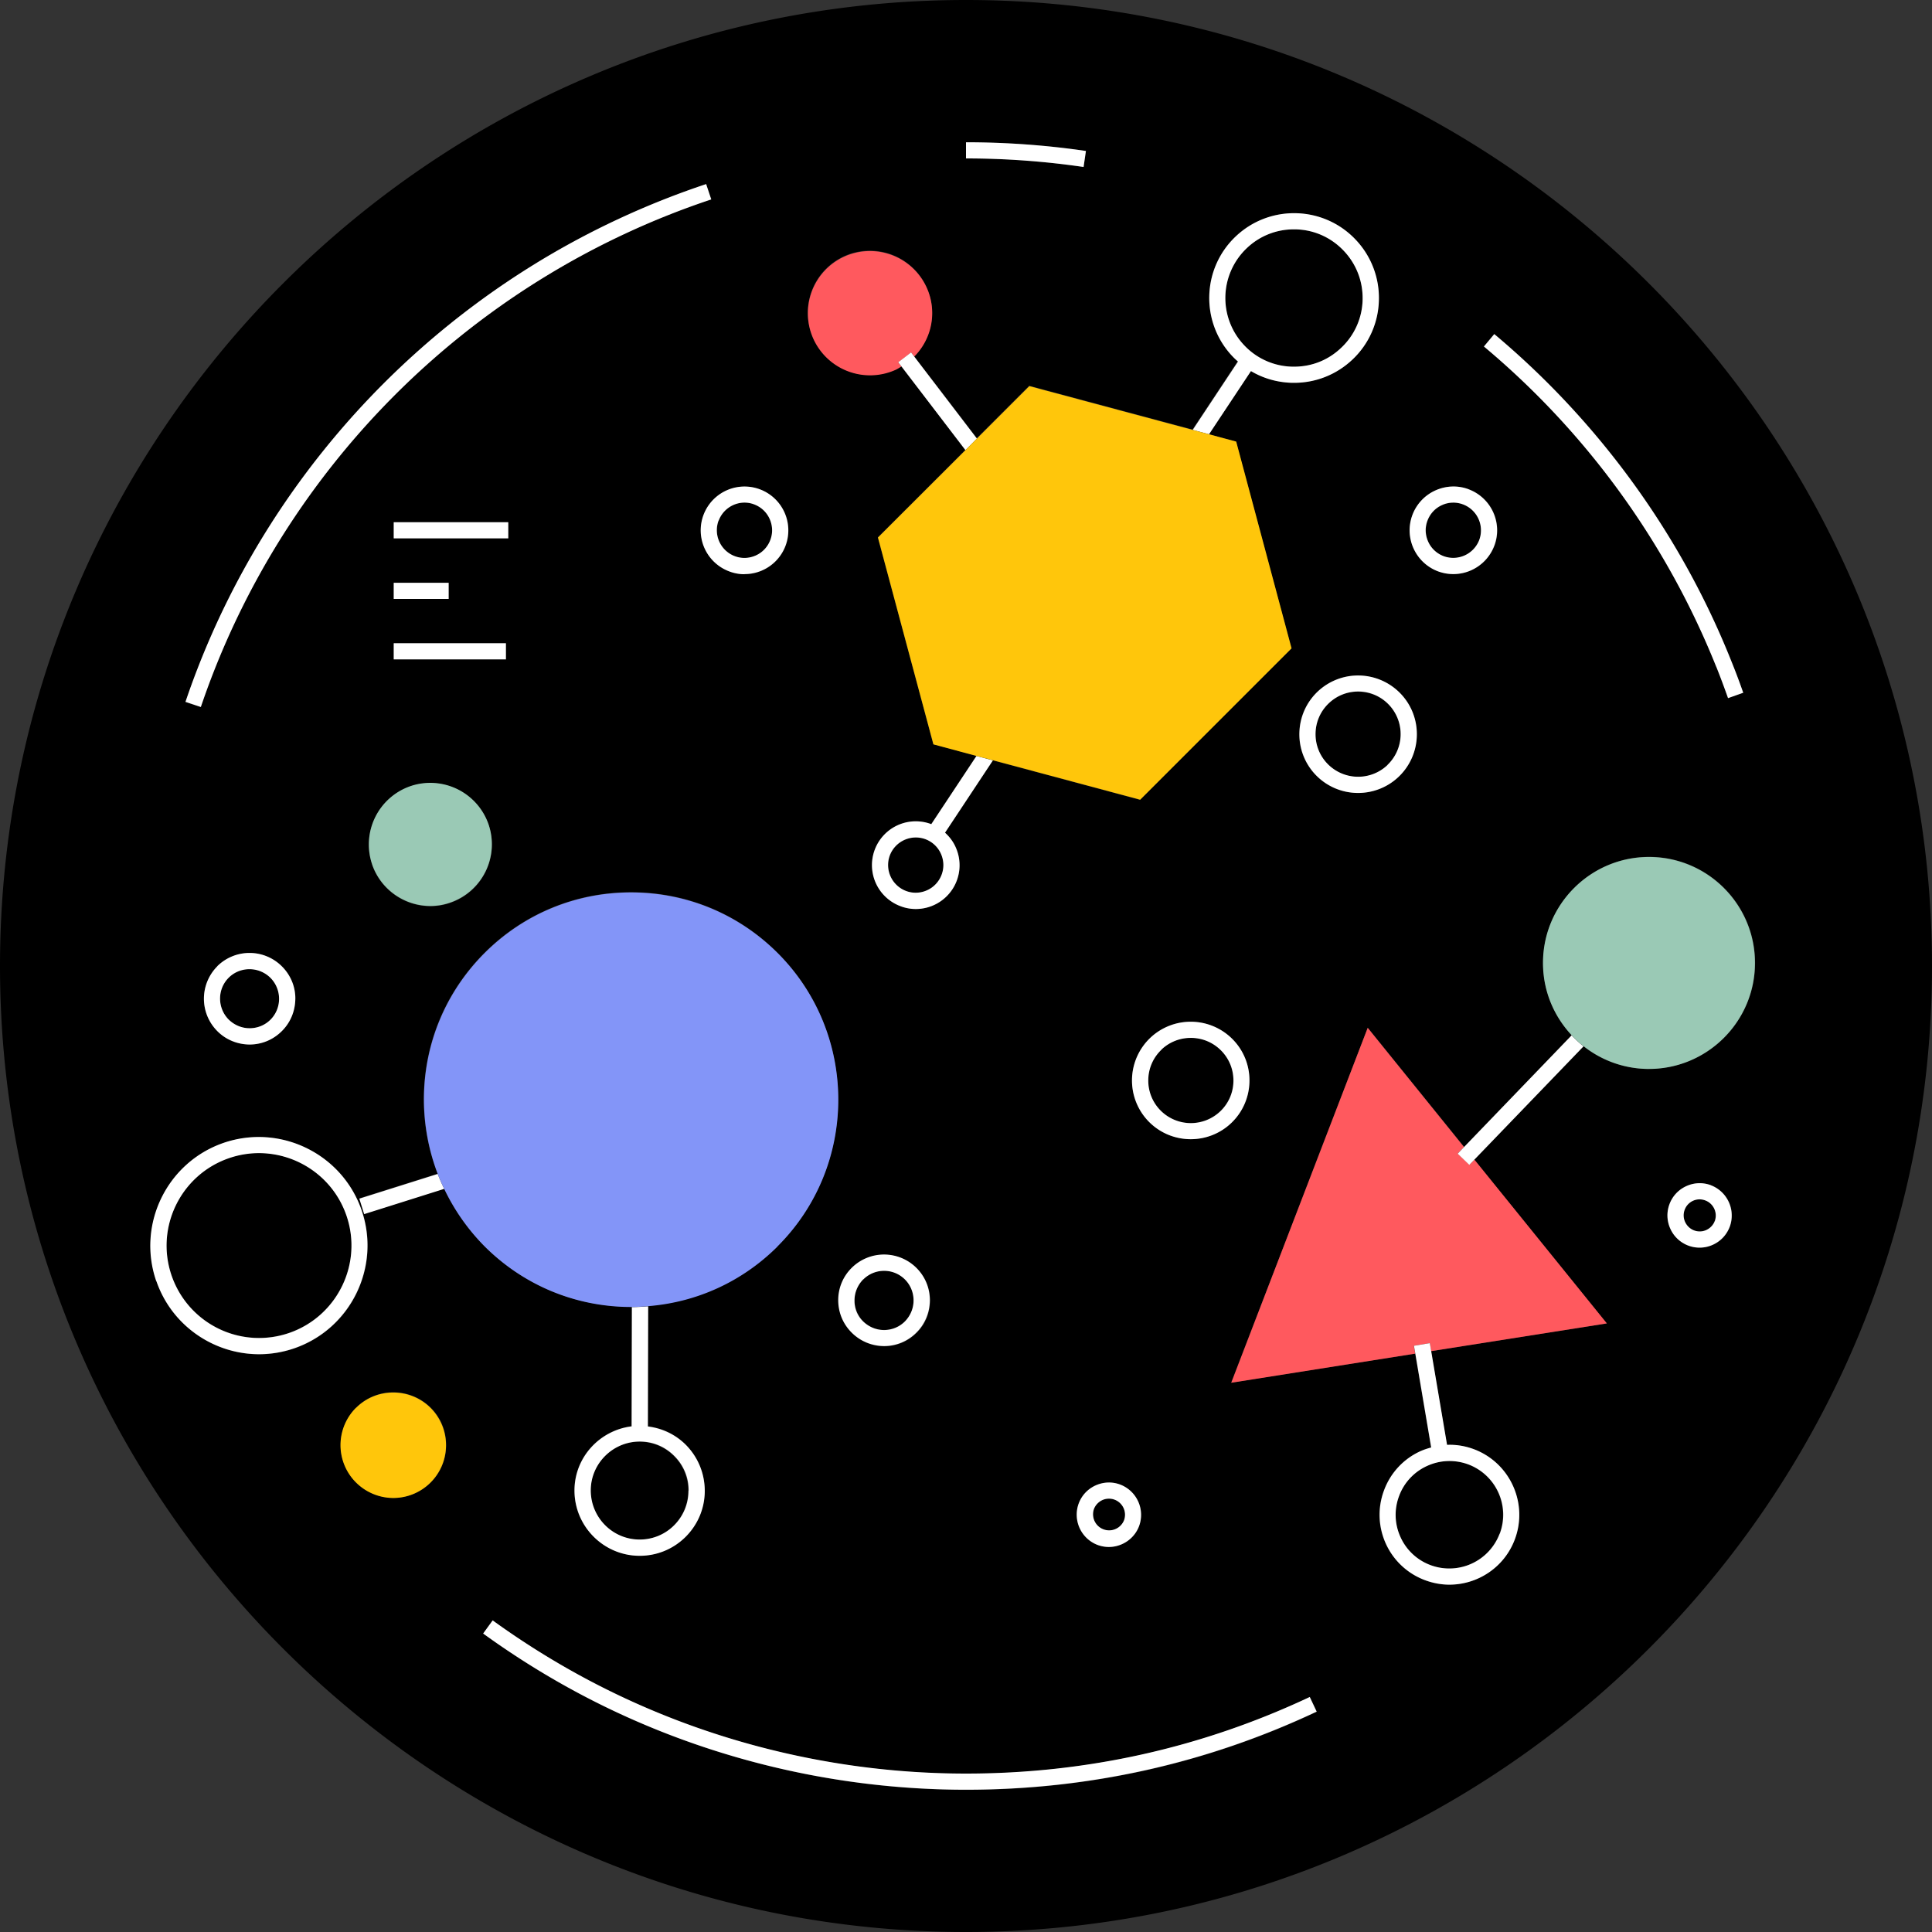
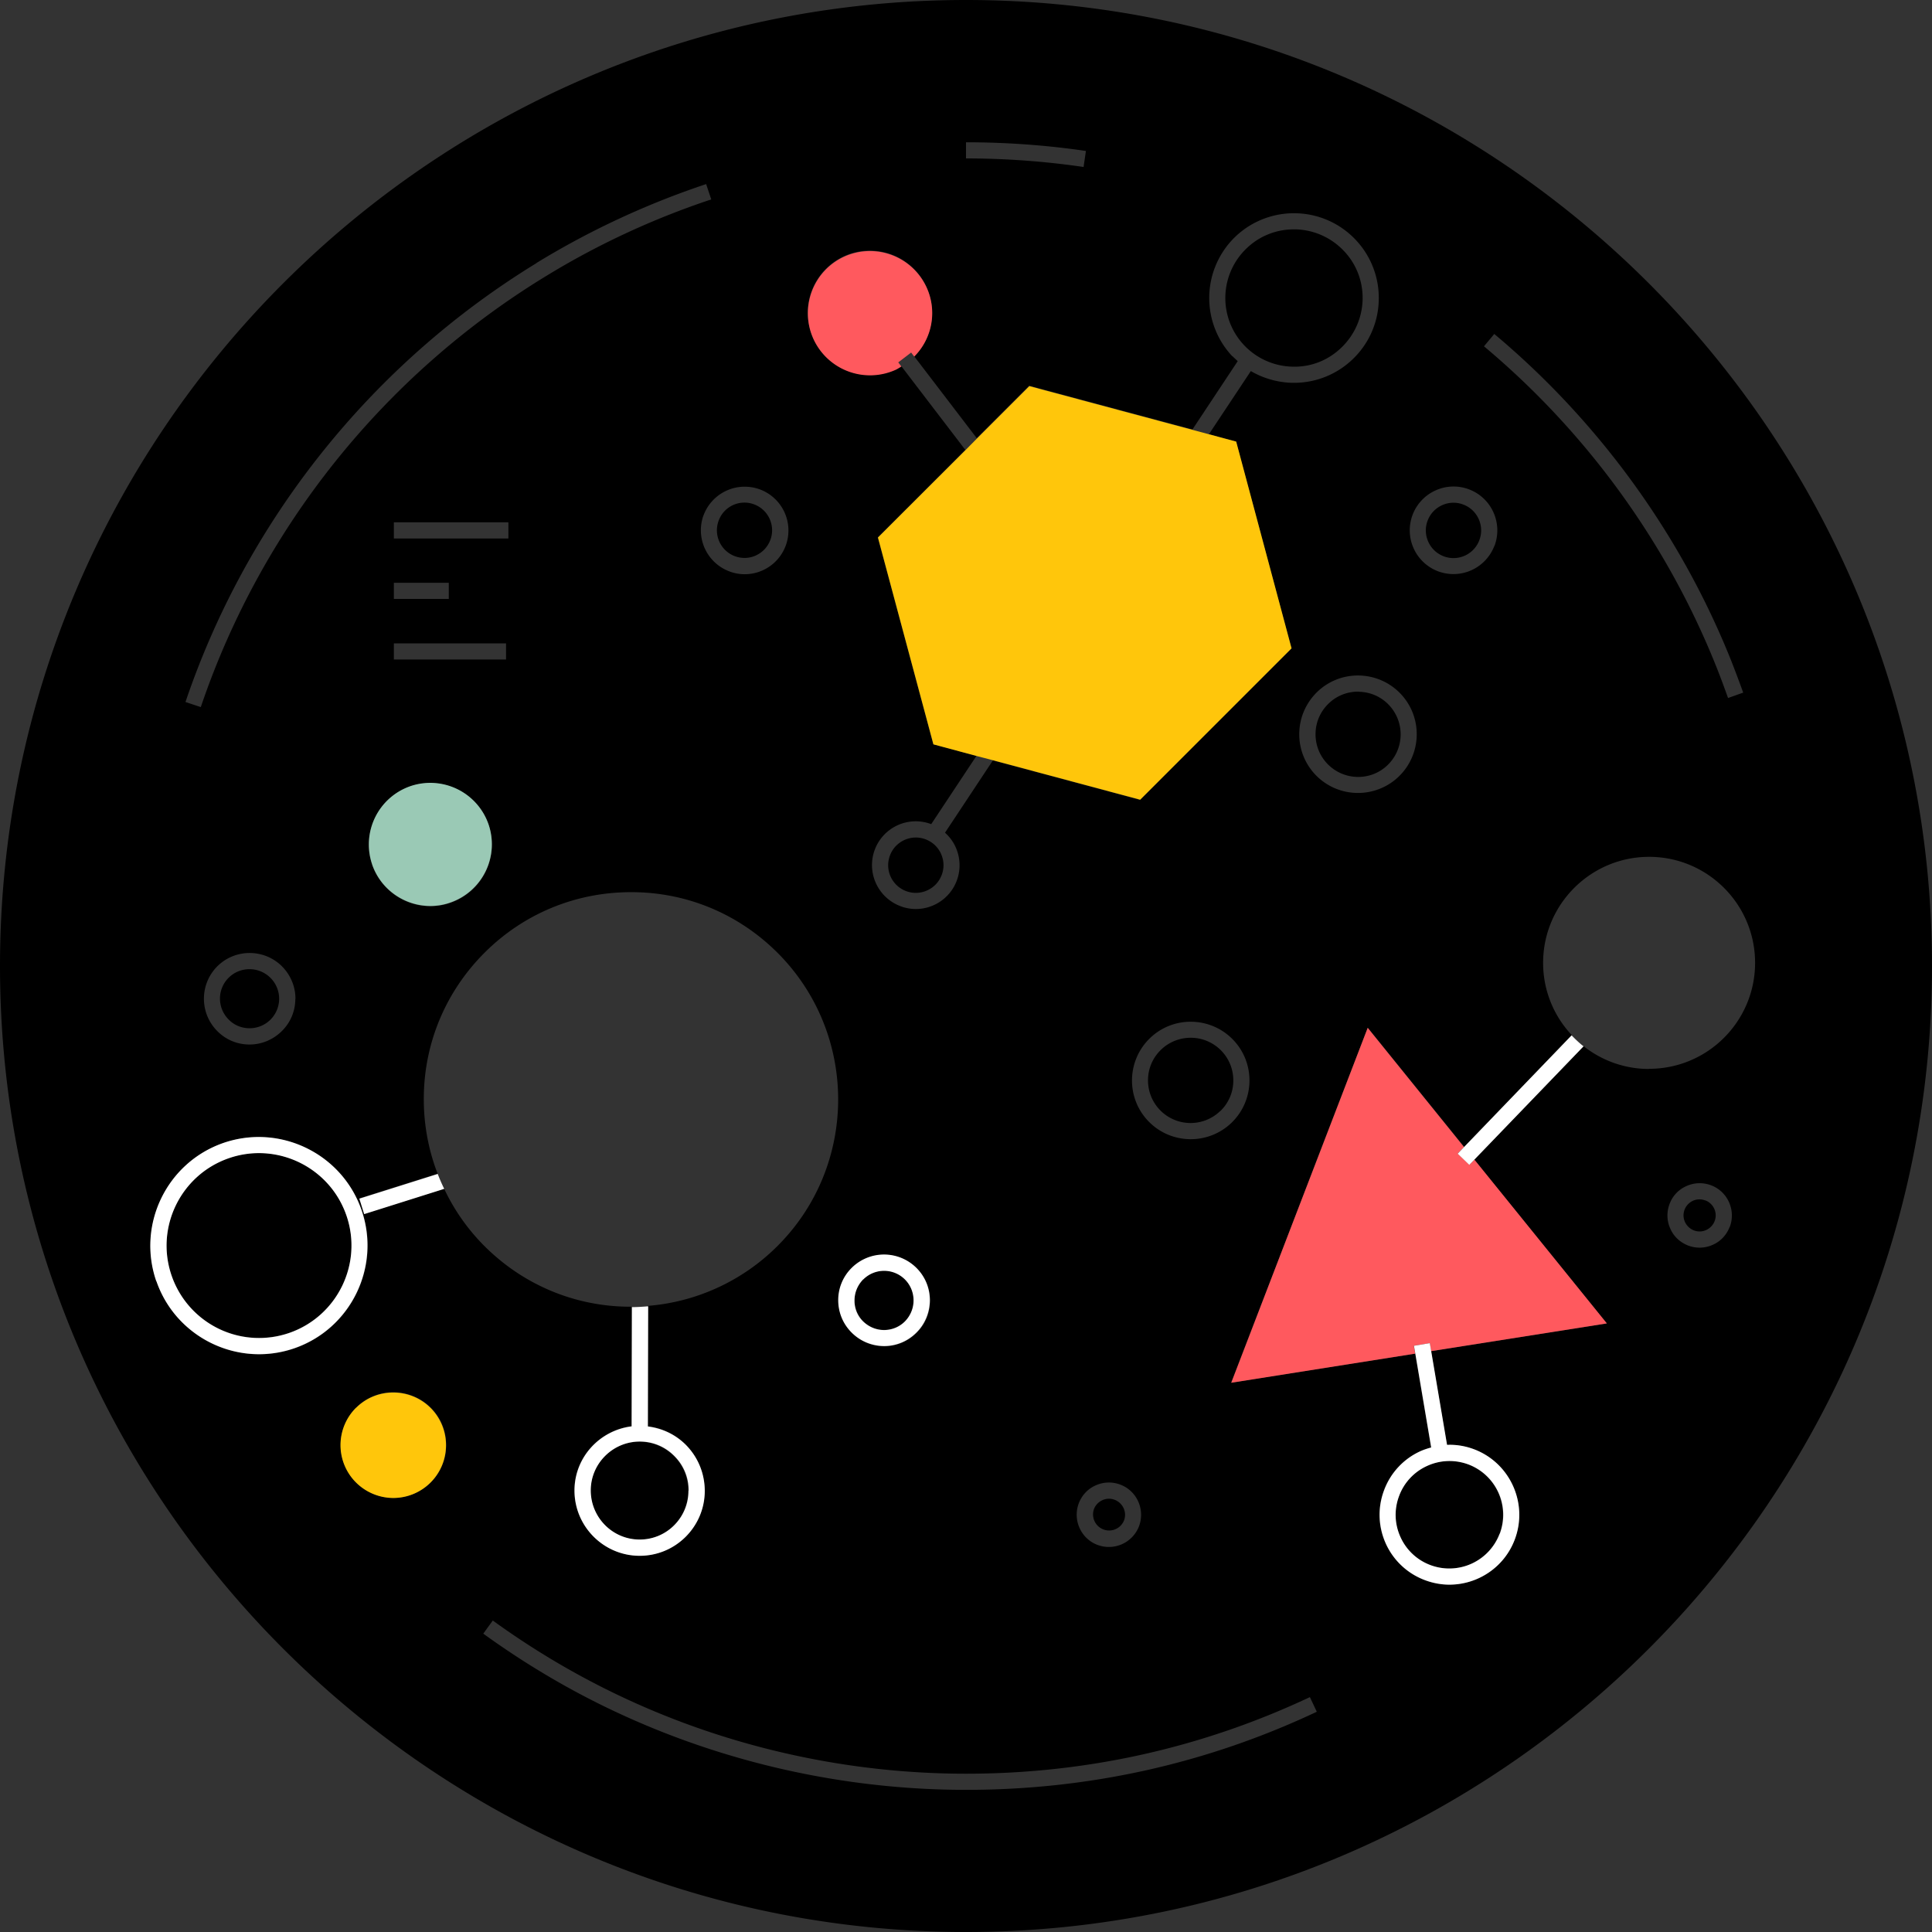
<svg xmlns="http://www.w3.org/2000/svg" width="140" height="140" fill="none">
  <rect width="100%" height="100%" fill="#333333" stroke="none" />
  <g clip-path="url(#a)">
    <path d="M64.06 96.37c.57 0 1.11-.22 1.51-.62.41-.4.63-.94.63-1.52 0-.57-.22-1.11-.62-1.52-.4-.41-.94-.63-1.51-.63-.57 0-1.11.22-1.51.62-.41.4-.63.94-.63 1.52 0 .57.22 1.11.62 1.52.4.41.94.63 1.52.63h-.01ZM54.77 40.25c.49-.22.86-.62 1.05-1.12.19-.5.17-1.04-.05-1.53-.22-.49-.62-.86-1.12-1.05a1.987 1.987 0 0 0-2.57 1.17 2.001 2.001 0 0 0 2.7 2.53h-.01ZM106.03 36.56a1.94 1.94 0 0 0-.71-.13c-.28 0-.56.06-.82.18-.49.22-.86.62-1.05 1.12-.19.5-.17 1.04.05 1.53a2.001 2.001 0 0 0 3.7-.12c.39-1.03-.13-2.19-1.17-2.58ZM93.64 26.57c1.35.04 2.59-.45 3.55-1.37.96-.92 1.51-2.15 1.55-3.48.03-1.33-.45-2.59-1.37-3.55a4.992 4.992 0 0 0-3.48-1.55h-.13c-1.28 0-2.49.48-3.42 1.37a4.975 4.975 0 0 0 3.3 8.58ZM98.49 50.12h-.08c-.8 0-1.55.3-2.12.85-.6.57-.94 1.33-.96 2.16-.02.82.28 1.61.85 2.21 1.17 1.23 3.13 1.29 4.36.11a3.091 3.091 0 0 0 .11-4.36 3.05 3.05 0 0 0-2.16-.96v-.01ZM80.77 108.68c-.29-.11-.61-.1-.89.03s-.5.36-.61.65a1.165 1.165 0 0 0 2.18.82c.23-.6-.08-1.27-.68-1.5ZM88.41 80.53c.6-.57.94-1.33.96-2.16a3.086 3.086 0 0 0-3.09-3.17c-.76 0-1.53.28-2.13.85-.6.57-.94 1.33-.96 2.16a3.086 3.086 0 0 0 5.21 2.32h.01ZM46.34 104.47c-1.95 0-3.54 1.59-3.55 3.54 0 1.96 1.58 3.55 3.54 3.56a3.534 3.534 0 0 0 3.54-3.54c0-.95-.36-1.84-1.03-2.51a3.576 3.576 0 0 0-2.51-1.05h.01ZM103.42 106.22a3.897 3.897 0 0 0-1.95 5.15c.43.95 1.2 1.67 2.17 2.04a3.9 3.9 0 0 0 5.02-2.27 3.9 3.9 0 0 0-2.27-5.02c-.97-.37-2.03-.33-2.98.1h.01ZM16.57 70.85c-.84.83-.84 2.19 0 3.03.4.41.94.63 1.52.63a2.137 2.137 0 0 0 1.51-3.65c-.42-.42-.97-.63-1.52-.63s-1.1.21-1.51.62ZM12.44 92.44a6.701 6.701 0 0 0 8.52 4.14c3.49-1.21 5.35-5.03 4.14-8.52a6.713 6.713 0 0 0-6.34-4.51c-.72 0-1.46.12-2.18.37-3.49 1.21-5.35 5.03-4.14 8.52ZM67.07 60.82c-1.03-.39-2.19.13-2.58 1.17a2.001 2.001 0 0 0 2.7 2.53c.49-.22.86-.62 1.05-1.12.19-.5.17-1.04-.05-1.53-.22-.49-.62-.86-1.12-1.05ZM123.57 86.99a1.15 1.15 0 0 0-.89.02c-.28.13-.5.36-.61.65-.11.29-.1.61.03.89s.36.5.65.61c.29.11.61.1.89-.03s.5-.36.61-.65c.23-.6-.08-1.27-.68-1.5v.01Z" fill="#000" />
    <path d="M70 0C31.4 0 0 31.4 0 70s31.4 70 70 70 70-31.4 70-70S108.6 0 70 0Zm49.49 77.46c-1.79 0-3.43-.62-4.74-1.65l-7.92 8.22 9.6 11.87-12.73 2.01 1.15 6.79c.66-.02 1.33.08 1.96.32 2.61.98 3.94 3.91 2.95 6.53a5.068 5.068 0 0 1-4.74 3.28c-.59 0-1.2-.1-1.78-.33a5.045 5.045 0 0 1-2.83-2.65c-.56-1.23-.6-2.61-.12-3.87a5.045 5.045 0 0 1 2.65-2.83c.25-.11.5-.19.76-.26l-1.15-6.8-13.33 2.1 9.89-25.72 6.99 8.64 7.8-8.1a7.613 7.613 0 0 1-2.08-5.24c0-4.23 3.44-7.68 7.68-7.68s7.68 3.44 7.68 7.68-3.44 7.68-7.68 7.68l-.01.01Zm5.85 11.44c-.22.58-.65 1.05-1.22 1.3a2.309 2.309 0 0 1-1.78.06c-.58-.22-1.05-.65-1.3-1.22-.26-.57-.28-1.2-.06-1.79.22-.59.65-1.05 1.22-1.3.57-.26 1.2-.28 1.79-.06 1.2.45 1.81 1.8 1.36 3.01h-.01ZM89.31 25.83a6.164 6.164 0 0 1 .22-8.69c2.46-2.33 6.35-2.24 8.69.22a6.12 6.12 0 0 1 1.69 4.39 6.102 6.102 0 0 1-1.91 4.3 6.122 6.122 0 0 1-4.23 1.69h-.16a6.272 6.272 0 0 1-2.97-.85l-3.04 4.58 1.97.53 4.02 14.99-10.97 10.97-10.67-2.86-3.47 5.24c.32.29.59.64.77 1.05a3.17 3.17 0 0 1-2.89 4.48c-.38 0-.76-.07-1.12-.21a3.182 3.182 0 0 1-1.85-4.09 3.17 3.17 0 0 1 4.09-1.85l3.28-4.95-3.13-.84-4.02-14.99 6.34-6.34-4.64-6.07c-.14.08-.27.17-.42.24-.6.27-1.23.4-1.85.4-1.72 0-3.36-.98-4.11-2.65a4.51 4.51 0 0 1 2.25-5.96 4.51 4.51 0 0 1 5.96 2.25 4.464 4.464 0 0 1-.9 5l4.54 5.94 3.8-3.8 11.83 3.17 3.28-4.95c-.13-.12-.26-.24-.39-.37l.01.03Zm18.98 13.72a3.176 3.176 0 0 1-4.08 1.85 3.17 3.17 0 0 1-1.77-1.66 3.17 3.17 0 0 1 1.58-4.2 3.15 3.15 0 0 1 2.43-.08c1.64.62 2.46 2.45 1.85 4.09h-.01Zm-.76-14.45.75-.9c7.58 6.35 13.52 14.54 17.17 23.68.3.76.59 1.54.87 2.31l-1.1.39c-.27-.76-.55-1.52-.85-2.27-3.58-8.97-9.4-16.99-16.84-23.22v.01Zm-6.19 31.19c-.82.78-1.88 1.17-2.93 1.17a4.249 4.249 0 0 1-4.26-4.36c.03-1.14.5-2.19 1.32-2.98 1.7-1.62 4.4-1.55 6.02.15 1.62 1.7 1.55 4.4-.15 6.02ZM83.35 75.21c1.7-1.62 4.4-1.55 6.02.15 1.62 1.7 1.55 4.4-.15 6.02-.82.78-1.88 1.17-2.93 1.17-1.13 0-2.25-.44-3.09-1.32-1.62-1.7-1.55-4.4.15-6.02Zm-.81 35.38a2.34 2.34 0 0 1-3.01 1.36c-1.2-.45-1.81-1.8-1.36-3.01.22-.58.65-1.05 1.22-1.3.57-.26 1.2-.28 1.79-.06 1.2.45 1.81 1.8 1.36 3.01Zm-32.85-5.9c.89.89 1.38 2.08 1.37 3.34-.01 1.26-.5 2.44-1.39 3.33-.89.89-2.07 1.37-3.33 1.37h-.01c-2.6 0-4.71-2.13-4.71-4.73 0-2.4 1.82-4.36 4.14-4.65l.02-8.66h-.09c-4.01 0-7.78-1.58-10.61-4.42a14.75 14.75 0 0 1-2.9-4.14l-5.8 1.83-.35-1.12 5.68-1.79a14.98 14.98 0 0 1-1-5.42c0-4.01 1.58-7.78 4.42-10.61 2.83-2.82 6.6-4.37 10.59-4.37h.04c4.01 0 7.78 1.58 10.61 4.42 5.84 5.87 5.82 15.4-.05 21.24a14.976 14.976 0 0 1-9.38 4.32l-.02 8.71c1.04.13 2 .58 2.75 1.33l.02.02Zm-17.36.04c0 1.02-.4 1.98-1.13 2.7-.72.72-1.68 1.11-2.7 1.11-1.02 0-1.98-.4-2.7-1.13-1.49-1.49-1.48-3.92.01-5.41 1.49-1.49 3.92-1.48 5.41.01a3.77 3.77 0 0 1 1.11 2.71v.01Zm.19-62.5v1.17h-3.98v-1.17h3.98Zm-3.98-3.21v-1.17h8.3v1.17h-8.3Zm8.13 7.6v1.17h-8.13v-1.17h8.13Zm-6.94 10.37c2.32-.8 4.87.43 5.67 2.76.8 2.32-.43 4.87-2.76 5.67-.48.17-.97.25-1.45.25-1.85 0-3.58-1.16-4.22-3-.8-2.32.43-4.87 2.76-5.67v-.01Zm21.26-19.67a3.182 3.182 0 0 1 4.09-1.85c.79.3 1.42.89 1.77 1.66a3.17 3.17 0 0 1-2.89 4.48c-.38 0-.76-.07-1.12-.21a3.182 3.182 0 0 1-1.85-4.09v.01Zm10.75 54.57c1.29-1.29 3.4-1.28 4.69.01.62.63.97 1.46.97 2.35 0 .89-.35 1.72-.98 2.34-.63.62-1.46.97-2.34.97-.89 0-1.72-.35-2.34-.98a3.33 3.33 0 0 1-.97-2.35c0-.89.35-1.72.98-2.34h-.01ZM78.52 12.1c-2.8-.41-5.67-.62-8.52-.62v-1.17c2.91 0 5.84.21 8.69.63l-.17 1.16Zm-39.65 6.96c3.87-2.37 8.01-4.29 12.3-5.72l.37 1.11c-4.21 1.4-8.27 3.28-12.06 5.61-11.7 7.16-20.55 18.24-24.93 31.18l-1.11-.37c4.47-13.2 13.5-24.5 25.43-31.8v-.01ZM21.4 72.38c0 .89-.35 1.72-.98 2.34-.63.62-1.46.97-2.34.97-.89 0-1.72-.35-2.34-.98-1.29-1.3-1.28-3.4.01-4.69 1.3-1.29 3.4-1.28 4.69.01.62.63.97 1.46.97 2.35h-.01Zm-5.2 10.45c4.1-1.42 8.59.77 10.01 4.87s-.77 8.59-4.87 10.01c-.85.29-1.71.43-2.56.43-3.26 0-6.32-2.05-7.44-5.3-1.42-4.1.77-8.59 4.87-10.01h-.01Zm18.82 35.55.69-.95c2.28 1.65 4.69 3.15 7.18 4.45 8.3 4.35 17.68 6.65 27.12 6.65 8.71 0 17.09-1.87 24.91-5.55l.5 1.06c-7.97 3.76-16.52 5.66-25.41 5.66-9.63 0-19.2-2.35-27.67-6.78-2.54-1.33-5-2.86-7.32-4.54Z" fill="#000" />
    <path d="M11.33 92.83c1.12 3.25 4.18 5.3 7.44 5.3.85 0 1.72-.14 2.56-.43 4.1-1.42 6.28-5.91 4.87-10.01-1.42-4.1-5.91-6.28-10.01-4.87-4.1 1.42-6.28 5.91-4.87 10.01h.01Zm5.25-8.9c.72-.25 1.46-.37 2.18-.37 2.78 0 5.38 1.74 6.34 4.51 1.21 3.49-.65 7.31-4.14 8.52a6.701 6.701 0 0 1-8.52-4.14c-1.21-3.49.65-7.31 4.14-8.52ZM26.04 86.86l.35 1.12 5.8-1.83c-.17-.35-.33-.71-.47-1.08l-5.68 1.79ZM45.79 94.7l-.02 8.66c-2.32.29-4.14 2.25-4.14 4.65 0 2.6 2.11 4.72 4.71 4.73h.01c1.26 0 2.44-.49 3.33-1.37.89-.89 1.39-2.07 1.39-3.33 0-1.26-.49-2.45-1.37-3.34-.75-.75-1.71-1.2-2.75-1.33l.02-8.71c-.39.03-.78.06-1.17.06l-.01-.02Zm4.1 13.32c0 .95-.37 1.84-1.04 2.51a3.51 3.51 0 0 1-2.5 1.03c-1.96 0-3.54-1.6-3.54-3.56 0-1.95 1.6-3.54 3.55-3.54.95 0 1.84.37 2.51 1.05.67.67 1.04 1.56 1.03 2.51h-.01Z" fill="#fff" />
    <path d="M26.97 62.65c.64 1.84 2.37 3 4.22 3 .48 0 .97-.08 1.45-.25a4.47 4.47 0 0 0 2.76-5.67 4.47 4.47 0 0 0-5.67-2.76 4.47 4.47 0 0 0-2.76 5.67v.01Z" fill="#9AC9B5" />
-     <path d="M15.75 70.02a3.326 3.326 0 0 0-.01 4.69c.62.63 1.46.97 2.34.98.88 0 1.71-.34 2.34-.97.63-.62.97-1.46.98-2.34.01-.88-.34-1.72-.97-2.35a3.317 3.317 0 0 0-4.69-.01h.01Zm3.85 3.87c-.4.4-.94.62-1.51.62-.57 0-1.11-.23-1.52-.63-.83-.84-.83-2.2 0-3.03.42-.42.97-.62 1.51-.62s1.1.21 1.52.63c.83.84.83 2.2 0 3.03Z" fill="#fff" />
    <path d="M25.8 102.01a3.824 3.824 0 0 0-.01 5.41 3.85 3.85 0 0 0 2.7 1.13c1.02 0 1.98-.4 2.7-1.11a3.829 3.829 0 0 0 .02-5.41c-1.49-1.49-3.92-1.5-5.41-.01v-.01Z" fill="#FFC60B" />
-     <path d="M56.33 90.33c5.87-5.84 5.89-15.37.05-21.24-2.83-2.84-6.6-4.41-10.61-4.42h-.04c-4 0-7.76 1.55-10.59 4.37-2.84 2.83-4.41 6.6-4.42 10.61 0 1.88.35 3.71 1 5.42.14.37.3.72.47 1.08a15.26 15.26 0 0 0 2.9 4.14c2.83 2.84 6.6 4.41 10.61 4.42h.09c.39 0 .78-.03 1.17-.06 3.54-.28 6.83-1.78 9.38-4.32h-.01Z" fill="#8395F8" />
    <path d="M64.06 97.54c.88 0 1.71-.34 2.34-.97.63-.62.97-1.46.98-2.34 0-.89-.34-1.72-.97-2.35a3.326 3.326 0 0 0-4.69-.01c-.63.62-.98 1.46-.98 2.34 0 .89.34 1.72.97 2.35.63.63 1.46.97 2.34.98h.01Zm-1.5-4.83a2.135 2.135 0 0 1 3.64 1.53c0 .57-.23 1.11-.63 1.52-.4.4-.94.62-1.51.62-.57 0-1.11-.23-1.52-.63-.41-.4-.63-.95-.62-1.52 0-.57.23-1.11.63-1.52h.01Z" fill="#fff" />
    <path d="m66.02 25.54.23.3a4.462 4.462 0 0 0 .9-5 4.515 4.515 0 0 0-5.96-2.25 4.512 4.512 0 0 0-2.25 5.96 4.51 4.51 0 0 0 5.96 2.25c.15-.07.28-.16.42-.24l-.23-.3.93-.71v-.01Z" fill="#FF595E" />
-     <path d="M95.48 50.12c-.82.78-1.29 1.84-1.32 2.98a4.249 4.249 0 0 0 4.26 4.36c1.05 0 2.11-.39 2.93-1.17 1.7-1.62 1.77-4.32.15-6.02a4.262 4.262 0 0 0-6.02-.15Zm5.06 5.32a3.091 3.091 0 0 1-4.36-.11 3.07 3.07 0 0 1-.85-2.21c.02-.82.36-1.59.96-2.16.58-.55 1.33-.85 2.12-.85h.08c.82.02 1.59.36 2.16.96a3.091 3.091 0 0 1-.11 4.36v.01ZM86.29 82.55c1.05 0 2.11-.39 2.93-1.17 1.7-1.62 1.77-4.32.15-6.02a4.262 4.262 0 0 0-6.02-.15 4.262 4.262 0 0 0-.15 6.02c.84.88 1.96 1.32 3.09 1.32Zm-2.13-6.49c.6-.57 1.36-.85 2.13-.85.82 0 1.63.32 2.24.96.57.6.87 1.38.85 2.21-.02.82-.36 1.59-.96 2.16a3.091 3.091 0 0 1-4.36-.11 3.07 3.07 0 0 1-.85-2.21c.02-.82.36-1.59.96-2.16h-.01ZM106.44 35.46c-.79-.3-1.65-.27-2.43.08a3.17 3.17 0 0 0-1.58 4.2c.35.77.98 1.36 1.77 1.66a3.176 3.176 0 0 0 4.08-1.85c.62-1.64-.21-3.47-1.85-4.09h.01Zm.75 3.67a2.018 2.018 0 0 1-2.58 1.17c-.5-.19-.9-.56-1.12-1.05-.22-.49-.24-1.03-.05-1.53s.56-.9 1.05-1.12c.26-.12.54-.18.82-.18a2.01 2.01 0 0 1 1.88 2.71ZM53.95 41.6a3.17 3.17 0 0 0 2.89-4.48 3.17 3.17 0 0 0-1.77-1.66 3.174 3.174 0 1 0-2.24 5.94c.36.14.74.21 1.12.21v-.01Zm-1.87-3.88c.3-.8 1.07-1.3 1.87-1.3.23 0 .47.04.7.13.5.19.9.56 1.12 1.05.22.49.24 1.03.05 1.53s-.56.9-1.05 1.12c-.49.22-1.03.24-1.53.05a2.01 2.01 0 0 1-1.17-2.58h.01ZM123.99 85.89c-.58-.22-1.22-.2-1.79.06-.57.26-1 .72-1.22 1.3-.22.58-.2 1.22.06 1.79a2.323 2.323 0 0 0 3.08 1.16c.57-.26 1-.72 1.22-1.3a2.35 2.35 0 0 0-1.36-3.01h.01Zm.27 2.59c-.11.29-.33.52-.61.65-.28.13-.6.14-.89.03-.29-.11-.52-.33-.65-.61-.13-.28-.14-.6-.03-.89a1.149 1.149 0 0 1 1.5-.67c.6.23.9.9.68 1.5v-.01ZM81.18 107.58c-.58-.22-1.21-.2-1.79.06-.57.26-1 .72-1.22 1.3a2.35 2.35 0 0 0 1.36 3.01c.27.1.55.15.82.15.94 0 1.84-.58 2.19-1.51a2.35 2.35 0 0 0-1.36-3.01Zm.27 2.59a1.165 1.165 0 0 1-2.18-.82c.11-.29.33-.52.61-.65a1.165 1.165 0 0 1 1.57 1.47ZM66.25 25.84l-.23-.3-.93.71.23.3 4.64 6.07.83-.84-4.54-5.94ZM67.48 59.72a3.174 3.174 0 1 0-2.24 5.94c.36.14.74.21 1.12.21a3.17 3.17 0 0 0 2.89-4.48c-.18-.41-.45-.76-.77-1.05l3.47-5.24-1.19-.32-3.28 4.95v-.01Zm.75 3.67c-.19.5-.56.9-1.05 1.12-.49.22-1.03.24-1.53.05a2.01 2.01 0 0 1-1.17-2.58 2.018 2.018 0 0 1 2.58-1.17c.5.19.9.56 1.12 1.05.22.49.24 1.03.05 1.53ZM87.61 31.47l3.04-4.58c.89.53 1.9.82 2.97.85h.16c1.58 0 3.08-.6 4.23-1.69a6.102 6.102 0 0 0 1.91-4.3 6.12 6.12 0 0 0-1.69-4.39c-2.33-2.46-6.23-2.56-8.69-.22-2.46 2.33-2.56 6.23-.22 8.69.12.13.25.25.39.37l-3.28 4.95 1.19.32h-.01Zm2.73-13.48a4.91 4.91 0 0 1 3.42-1.37h.13c1.33.03 2.56.58 3.48 1.55.92.97 1.4 2.23 1.37 3.55a4.91 4.91 0 0 1-1.55 3.48c-.96.92-2.2 1.4-3.55 1.37a4.91 4.91 0 0 1-3.48-1.55 4.975 4.975 0 0 1 .18-7.03Z" fill="#fff" />
    <path d="m74.59 27.98-3.8 3.8-.83.84-6.34 6.33 4.02 14.99 3.12.84 1.19.31 10.67 2.86 10.97-10.97L89.58 32l-1.97-.53-1.19-.32-11.83-3.17Z" fill="#FFC60B" />
    <path d="m105.63 83.59.46-.47-6.98-8.64-9.89 25.72 13.33-2.11-.1-.57 1.16-.19.09.58 12.74-2.01-9.6-11.87-.36.37-.85-.81Z" fill="#FF595E" />
    <path d="m103.61 97.33-1.15.19.1.57 1.15 6.8c-.26.07-.51.15-.76.26a5.013 5.013 0 0 0-2.65 2.83c-.48 1.27-.43 2.64.12 3.87a5.045 5.045 0 0 0 2.83 2.65c.59.22 1.19.33 1.78.33 2.05 0 3.98-1.25 4.74-3.28.98-2.61-.34-5.54-2.95-6.53-.64-.24-1.3-.35-1.96-.32l-1.15-6.79-.1-.58Zm5.06 13.81a3.9 3.9 0 0 1-5.02 2.27 3.85 3.85 0 0 1-2.17-2.04c-.43-.95-.46-2.01-.09-2.98a3.85 3.85 0 0 1 2.04-2.17c.95-.43 2.01-.46 2.98-.1a3.9 3.9 0 0 1 2.27 5.02h-.01ZM113.89 75.02l-7.8 8.1-.46.48.84.81.36-.37 7.92-8.22c-.31-.24-.59-.51-.86-.79v-.01Z" fill="#fff" />
-     <path d="M119.49 62.1c-4.23 0-7.68 3.44-7.68 7.68 0 2.03.79 3.86 2.08 5.24.27.29.55.55.86.79a7.637 7.637 0 0 0 4.74 1.65c4.23 0 7.68-3.44 7.68-7.68s-3.44-7.68-7.68-7.68Z" fill="#9AC9B5" />
-     <path d="M124.37 48.32c.3.75.58 1.5.85 2.27l1.1-.39c-.27-.78-.56-1.55-.87-2.31-3.65-9.15-9.59-17.33-17.17-23.68l-.75.9a58.757 58.757 0 0 1 16.84 23.22v-.01ZM70 11.48c2.85 0 5.72.21 8.52.62l.17-1.16c-2.86-.42-5.78-.63-8.69-.63v1.17ZM14.55 51.24c4.38-12.94 13.23-24.02 24.93-31.18 3.79-2.32 7.85-4.21 12.06-5.61l-.37-1.11a59.775 59.775 0 0 0-12.3 5.72c-11.93 7.31-20.96 18.6-25.43 31.8l1.11.37v.01ZM95.41 124.03l-.5-1.06c-7.82 3.68-16.2 5.55-24.91 5.55-9.44 0-18.82-2.3-27.12-6.65-2.48-1.3-4.9-2.8-7.18-4.45l-.69.95c2.32 1.68 4.78 3.21 7.32 4.54 8.47 4.44 18.04 6.78 27.67 6.78 8.88 0 17.43-1.9 25.41-5.66ZM36.83 37.84h-8.3v1.17h8.3v-1.17ZM32.51 42.23h-3.98v1.17h3.98v-1.17ZM36.66 46.61h-8.13v1.17h8.13v-1.17Z" fill="#fff" />
  </g>
  <defs>
    <clipPath id="a">
      <path fill="#fff" d="M0 0h140v140H0z" />
    </clipPath>
  </defs>
</svg>